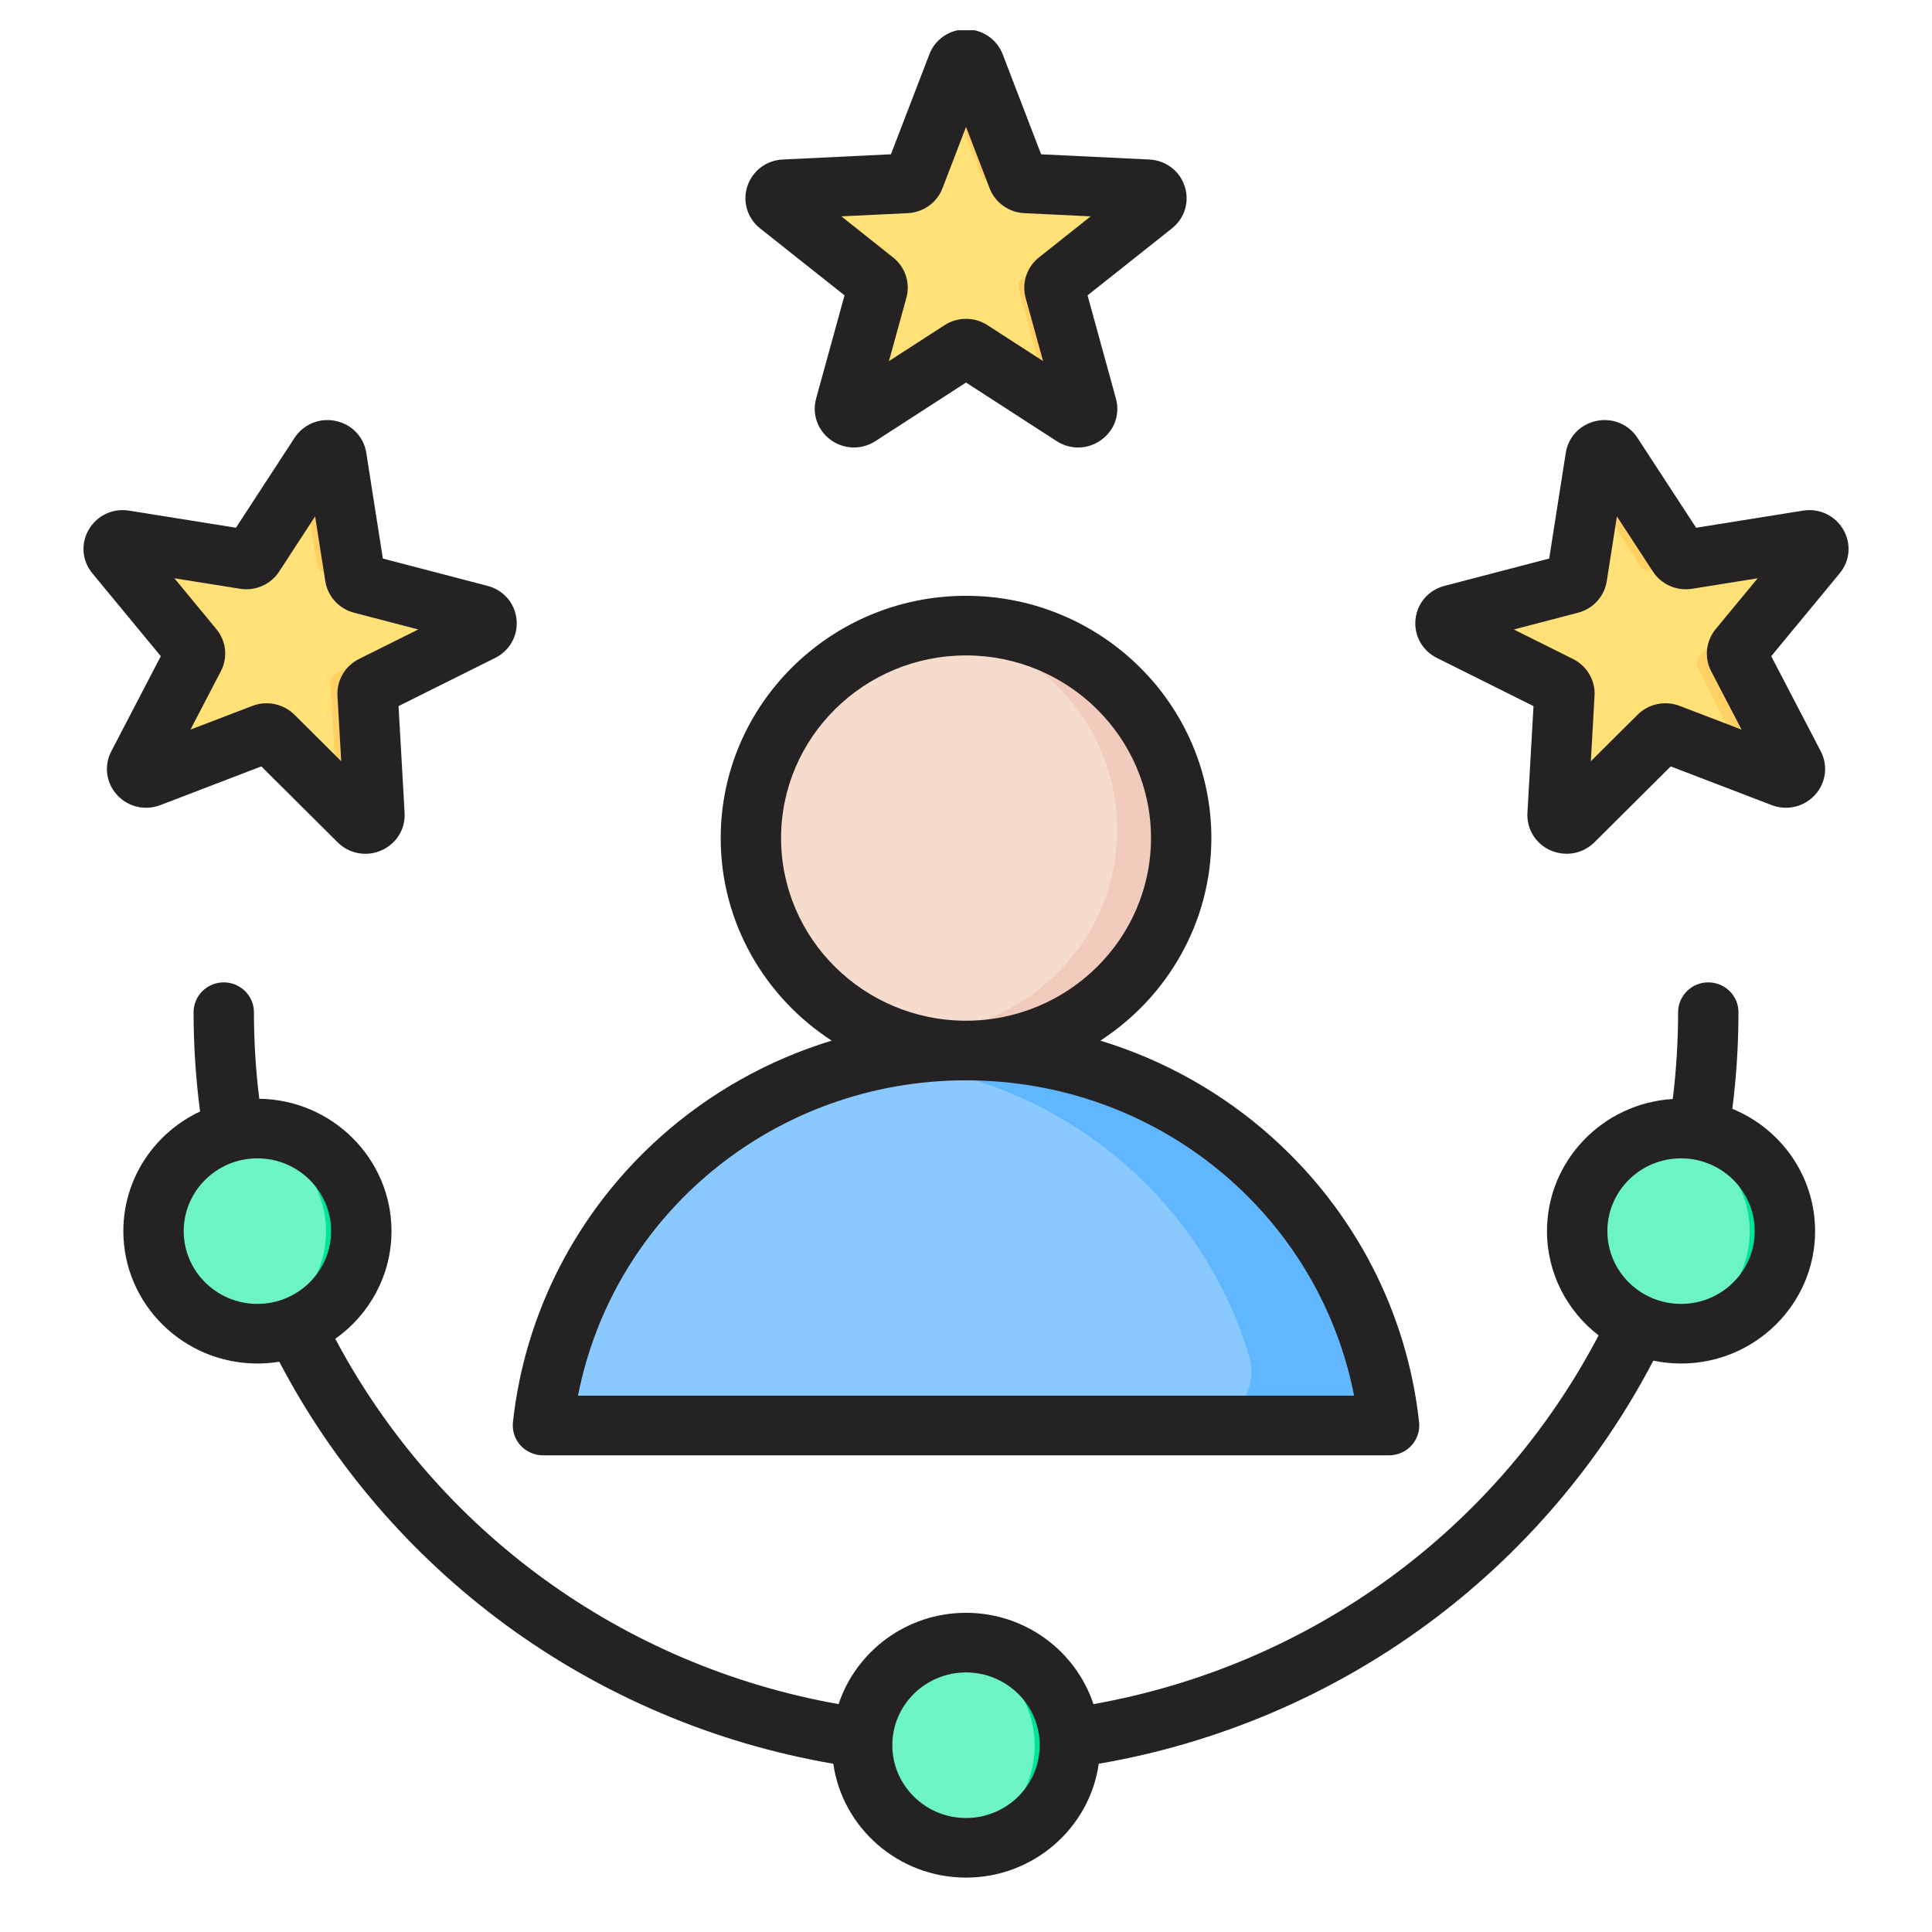
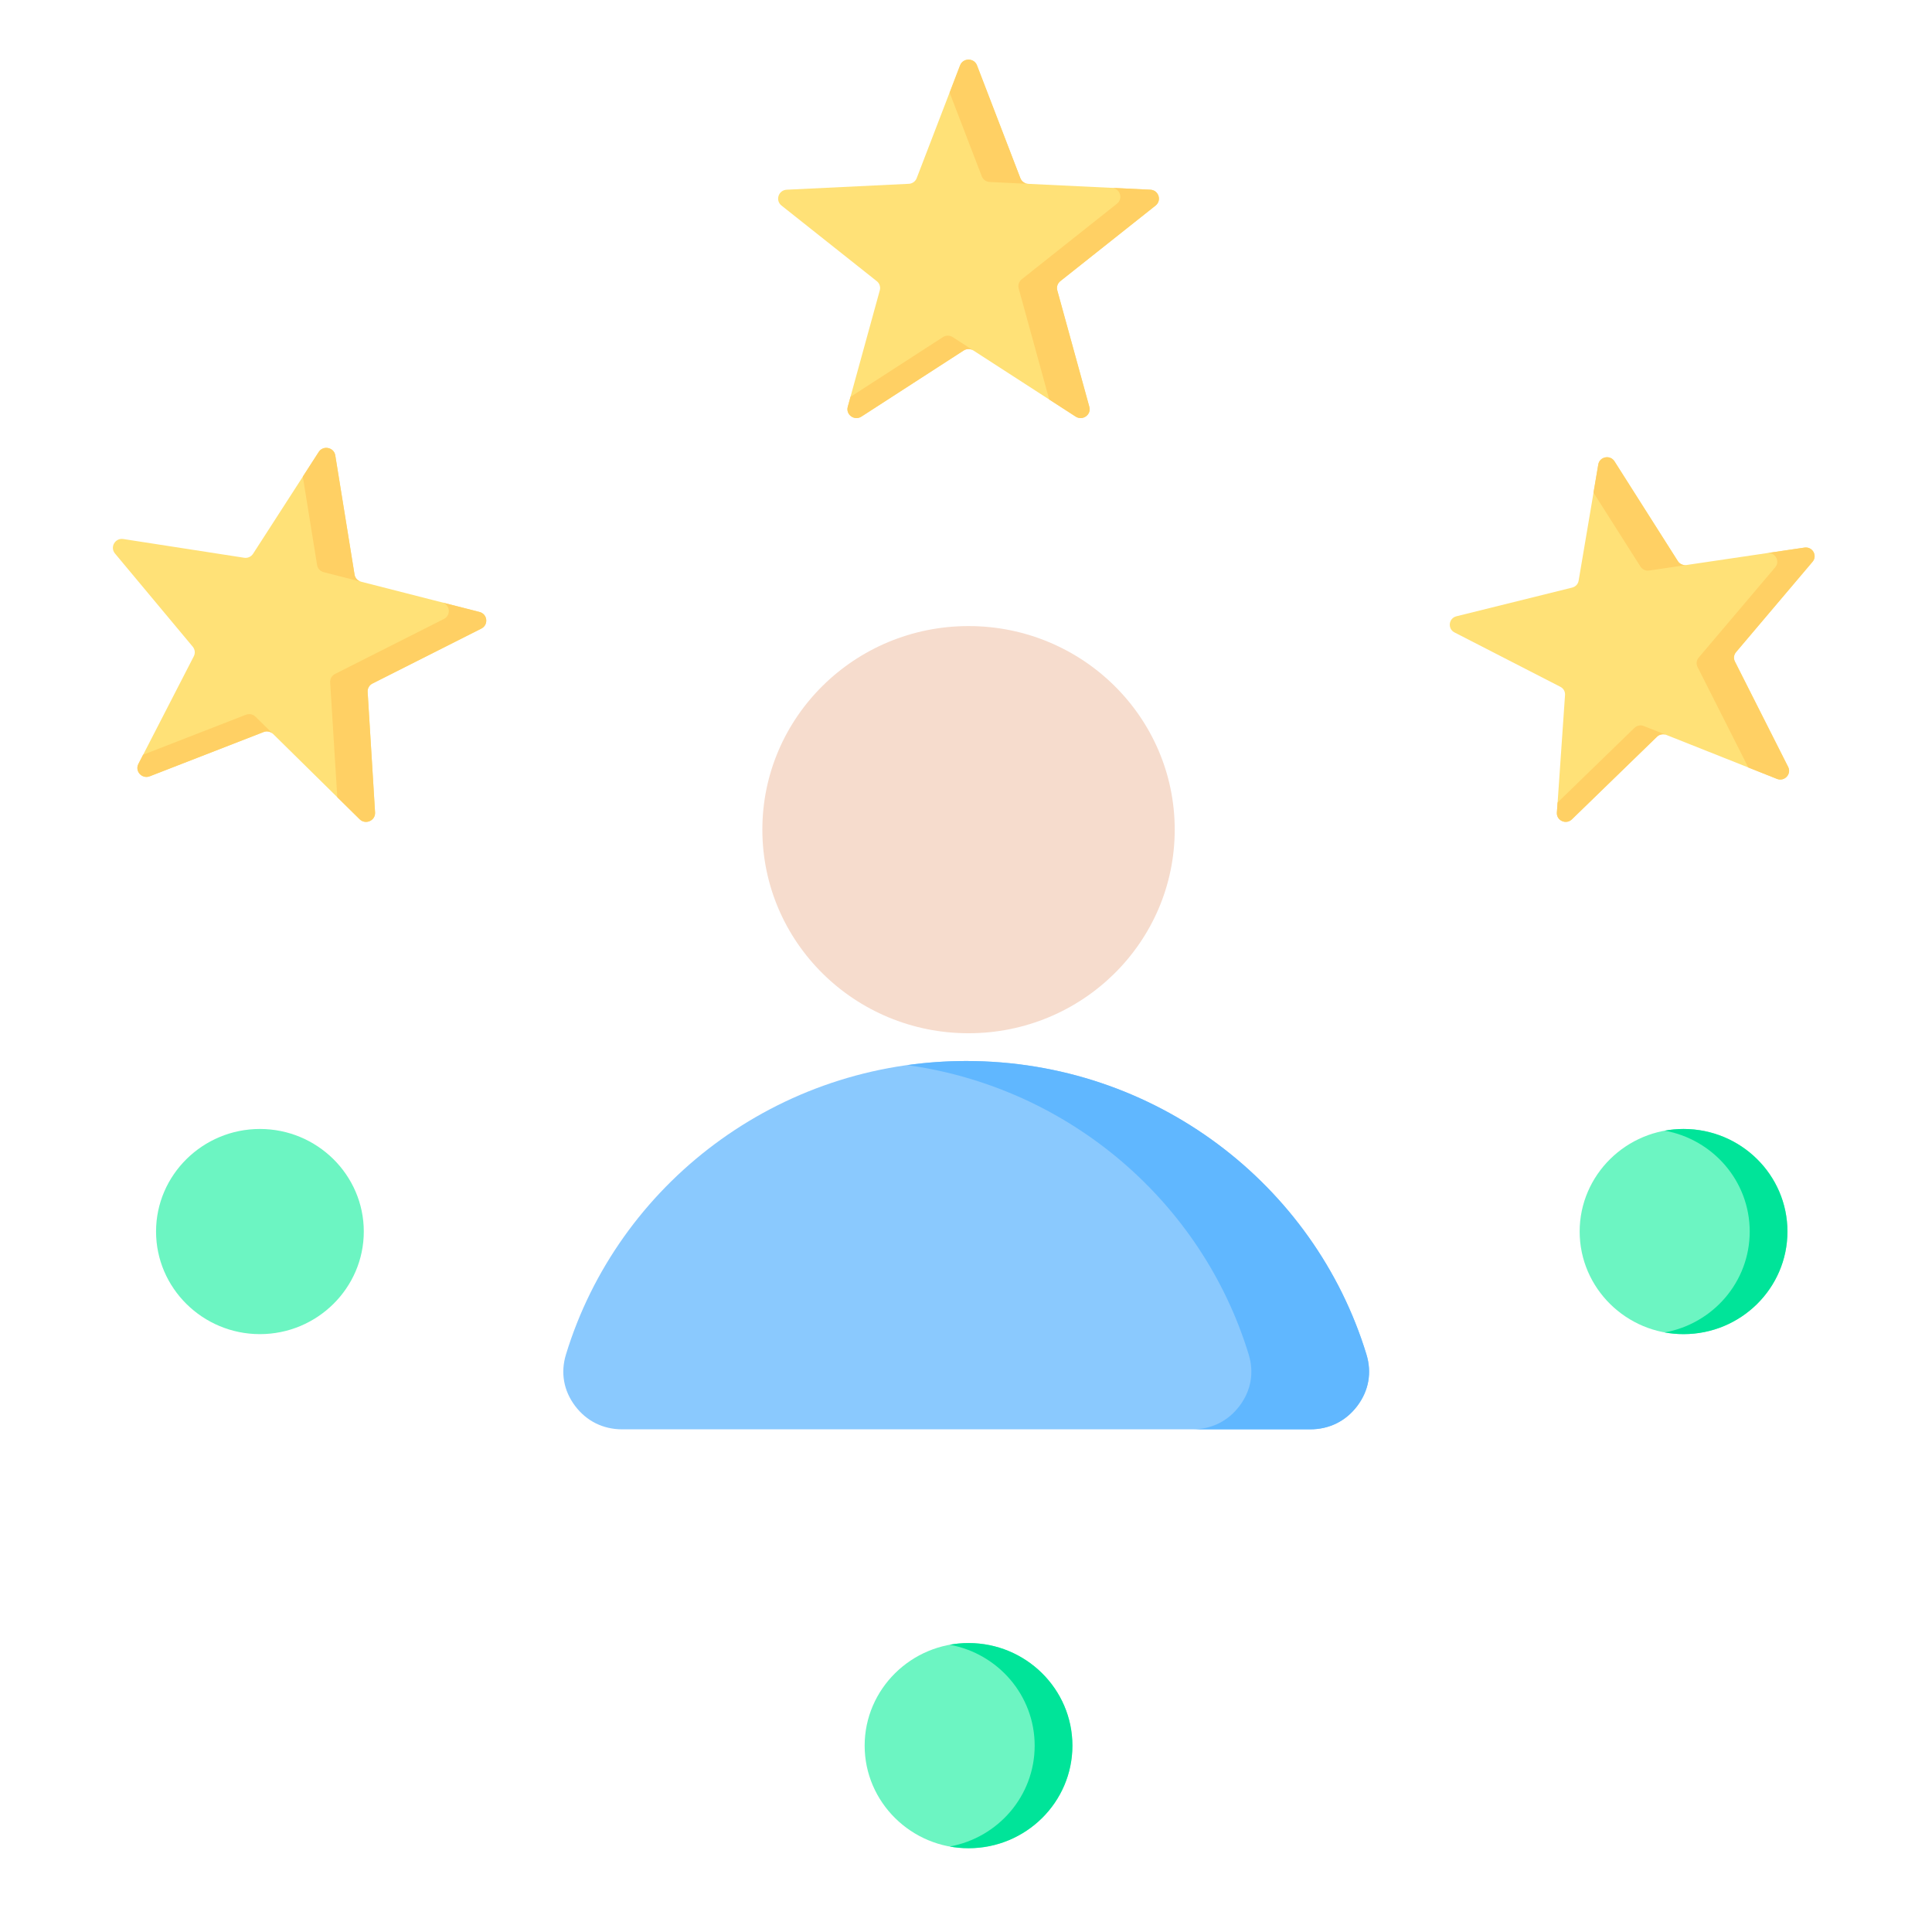
<svg xmlns="http://www.w3.org/2000/svg" width="57" height="57" viewBox="0 0 57 57" fill="none">
  <path fill-rule="evenodd" clip-rule="evenodd" d="M18.361 42.17H38.65C39.218 42.17 39.706 41.928 40.045 41.478C40.383 41.028 40.477 40.496 40.313 39.96C38.784 34.951 34.076 31.303 28.506 31.303C22.935 31.303 18.227 34.951 16.698 39.96C16.534 40.496 16.628 41.028 16.966 41.478C17.305 41.928 17.793 42.17 18.361 42.17Z" fill="#8AC9FE" />
  <path fill-rule="evenodd" clip-rule="evenodd" d="M38.651 42.17C39.219 42.17 39.707 41.928 40.046 41.478C40.384 41.028 40.479 40.496 40.315 39.96C38.785 34.951 34.077 31.303 28.507 31.303C27.917 31.303 27.337 31.345 26.77 31.424C31.564 32.091 35.472 35.481 36.84 39.96C37.004 40.496 36.91 41.028 36.571 41.478C36.233 41.928 35.744 42.17 35.177 42.17H38.651Z" fill="#60B7FF" />
  <path d="M28.575 30.484C31.934 30.484 34.658 27.795 34.658 24.477C34.658 21.16 31.934 18.471 28.575 18.471C25.216 18.471 22.492 21.16 22.492 24.477C22.492 27.795 25.216 30.484 28.575 30.484Z" fill="#F6DCCD" />
-   <path fill-rule="evenodd" clip-rule="evenodd" d="M28.574 18.47C31.933 18.47 34.657 21.16 34.657 24.477C34.657 27.794 31.933 30.484 28.574 30.484C28.286 30.484 28.003 30.464 27.727 30.426C30.685 30.018 32.962 27.511 32.962 24.477C32.962 21.444 30.685 18.936 27.727 18.529C28.007 18.49 28.291 18.47 28.574 18.47Z" fill="#F1CBBC" />
  <path fill-rule="evenodd" clip-rule="evenodd" d="M28.823 1.927L30.102 5.254C30.12 5.302 30.152 5.344 30.194 5.374C30.236 5.405 30.287 5.422 30.338 5.424L33.938 5.597C34.182 5.609 34.283 5.913 34.092 6.065L31.283 8.294C31.242 8.326 31.212 8.369 31.196 8.417C31.18 8.466 31.179 8.519 31.193 8.568L32.138 12.002C32.203 12.235 31.94 12.423 31.735 12.291L28.72 10.342C28.677 10.313 28.626 10.298 28.574 10.298C28.522 10.298 28.472 10.313 28.428 10.342L25.414 12.291C25.209 12.423 24.946 12.235 25.011 12.002L25.956 8.568C25.97 8.519 25.969 8.466 25.953 8.417C25.937 8.368 25.907 8.325 25.866 8.294L23.057 6.065C22.866 5.913 22.966 5.609 23.211 5.597L26.81 5.423C26.862 5.422 26.912 5.404 26.954 5.374C26.996 5.344 27.028 5.302 27.046 5.254L28.325 1.927C28.412 1.703 28.737 1.703 28.823 1.927Z" fill="#FFE177" />
  <path fill-rule="evenodd" clip-rule="evenodd" d="M32.801 5.542L33.939 5.597C34.184 5.609 34.284 5.913 34.093 6.065L31.284 8.294C31.243 8.326 31.213 8.369 31.197 8.418C31.181 8.467 31.18 8.519 31.194 8.568L32.139 12.002C32.204 12.236 31.942 12.424 31.736 12.291L30.956 11.787L30.055 8.513C30.041 8.464 30.042 8.412 30.058 8.363C30.074 8.314 30.104 8.271 30.145 8.239L32.954 6.01C33.145 5.859 33.045 5.555 32.801 5.542ZM28.825 1.928L30.104 5.255C30.122 5.302 30.153 5.344 30.195 5.374C30.236 5.404 30.286 5.422 30.337 5.424L29.201 5.369C29.149 5.367 29.099 5.35 29.057 5.32C29.015 5.29 28.983 5.248 28.965 5.2L28.017 2.734L28.326 1.928C28.413 1.703 28.738 1.703 28.825 1.928ZM28.721 10.342C28.678 10.314 28.628 10.299 28.576 10.299C28.524 10.299 28.473 10.314 28.43 10.342L25.415 12.291C25.21 12.424 24.948 12.236 25.012 12.002L25.093 11.708L27.818 9.947C27.861 9.918 27.912 9.903 27.964 9.903C28.016 9.903 28.067 9.918 28.11 9.947L28.721 10.342Z" fill="#FFD064" />
  <path fill-rule="evenodd" clip-rule="evenodd" d="M9.892 13.434L10.46 16.95C10.468 17.001 10.491 17.048 10.526 17.086C10.561 17.124 10.607 17.151 10.657 17.163L14.147 18.055C14.385 18.116 14.42 18.434 14.202 18.545L10.992 20.165C10.945 20.188 10.906 20.224 10.881 20.268C10.855 20.313 10.843 20.364 10.847 20.415L11.066 23.969C11.081 24.21 10.786 24.342 10.612 24.171L8.06 21.657C8.023 21.62 7.977 21.595 7.926 21.585C7.875 21.574 7.822 21.579 7.774 21.598L4.419 22.903C4.191 22.991 3.973 22.754 4.084 22.538L5.717 19.364C5.741 19.319 5.75 19.267 5.745 19.216C5.739 19.165 5.718 19.117 5.685 19.078L3.392 16.33C3.236 16.143 3.397 15.865 3.639 15.903L7.201 16.455C7.252 16.464 7.305 16.457 7.352 16.436C7.399 16.415 7.439 16.38 7.467 16.337L9.404 13.334C9.535 13.131 9.854 13.197 9.892 13.434Z" fill="#FFE177" />
  <path fill-rule="evenodd" clip-rule="evenodd" d="M13.043 17.773L14.146 18.055C14.384 18.116 14.419 18.434 14.201 18.545L10.991 20.165C10.944 20.188 10.905 20.224 10.88 20.268C10.854 20.313 10.842 20.364 10.846 20.415L11.065 23.969C11.08 24.211 10.785 24.342 10.611 24.171L9.951 23.521L9.741 20.133C9.738 20.082 9.749 20.031 9.775 19.986C9.801 19.942 9.839 19.905 9.886 19.883L13.096 18.262C13.314 18.152 13.279 17.835 13.043 17.773ZM9.891 13.434L10.46 16.95C10.467 17 10.489 17.048 10.524 17.085C10.559 17.123 10.604 17.15 10.654 17.163L9.551 16.881C9.501 16.869 9.455 16.842 9.42 16.804C9.385 16.766 9.362 16.718 9.355 16.668L8.934 14.062L9.403 13.334C9.534 13.131 9.853 13.197 9.891 13.434ZM8.058 21.657C8.022 21.62 7.975 21.595 7.925 21.585C7.874 21.574 7.821 21.579 7.773 21.599L4.418 22.903C4.19 22.991 3.971 22.755 4.083 22.539L4.222 22.267L7.254 21.088C7.303 21.069 7.356 21.064 7.406 21.074C7.457 21.085 7.504 21.11 7.54 21.147L8.058 21.657Z" fill="#FFD064" />
  <path fill-rule="evenodd" clip-rule="evenodd" d="M47.632 13.609L49.501 16.552C49.527 16.595 49.566 16.629 49.612 16.65C49.658 16.671 49.709 16.677 49.76 16.669L53.238 16.155C53.475 16.12 53.63 16.393 53.476 16.574L51.22 19.239C51.187 19.277 51.166 19.324 51.16 19.373C51.154 19.423 51.163 19.474 51.186 19.518L52.757 22.626C52.863 22.838 52.649 23.067 52.427 22.979L49.163 21.683C49.116 21.664 49.065 21.659 49.015 21.669C48.965 21.679 48.92 21.703 48.884 21.738L46.376 24.174C46.205 24.339 45.917 24.209 45.934 23.973L46.173 20.507C46.177 20.457 46.166 20.407 46.142 20.364C46.117 20.32 46.079 20.285 46.034 20.262L42.913 18.659C42.701 18.55 42.738 18.239 42.97 18.182L46.382 17.336C46.431 17.324 46.476 17.299 46.511 17.262C46.545 17.225 46.567 17.179 46.575 17.129L47.155 13.703C47.194 13.472 47.506 13.41 47.632 13.609Z" fill="#FFE177" />
  <path fill-rule="evenodd" clip-rule="evenodd" d="M52.137 16.318L53.237 16.156C53.474 16.121 53.629 16.393 53.475 16.574L51.218 19.239C51.185 19.277 51.164 19.324 51.158 19.374C51.153 19.423 51.162 19.474 51.185 19.518L52.755 22.627C52.862 22.838 52.647 23.068 52.425 22.98L51.581 22.644L50.084 19.681C50.061 19.636 50.051 19.586 50.057 19.536C50.063 19.486 50.084 19.439 50.117 19.401L52.374 16.737C52.527 16.556 52.373 16.285 52.137 16.318ZM47.631 13.609L49.499 16.552C49.526 16.595 49.564 16.628 49.609 16.649C49.655 16.67 49.706 16.677 49.756 16.67L48.657 16.832C48.607 16.84 48.556 16.834 48.51 16.813C48.464 16.792 48.425 16.758 48.398 16.715L47.013 14.534L47.154 13.704C47.193 13.472 47.504 13.41 47.631 13.609ZM49.162 21.683C49.115 21.664 49.063 21.659 49.014 21.669C48.964 21.679 48.918 21.703 48.883 21.739L46.374 24.174C46.203 24.339 45.916 24.209 45.932 23.973L45.953 23.677L48.22 21.476C48.256 21.44 48.301 21.416 48.351 21.406C48.401 21.396 48.453 21.401 48.499 21.421L49.162 21.683Z" fill="#FFD064" />
  <path fill-rule="evenodd" clip-rule="evenodd" d="M28.575 54.529C30.263 54.529 31.64 53.169 31.64 51.502C31.64 49.835 30.263 48.475 28.575 48.475C26.887 48.475 25.51 49.835 25.51 51.502C25.51 53.169 26.887 54.529 28.575 54.529Z" fill="#6CF5C2" />
  <path fill-rule="evenodd" clip-rule="evenodd" d="M28.574 54.528C30.267 54.528 31.639 53.173 31.639 51.502C31.639 49.83 30.267 48.475 28.574 48.475C28.384 48.475 28.198 48.492 28.018 48.525C29.445 48.784 30.526 50.018 30.526 51.502C30.526 52.986 29.445 54.22 28.018 54.478C28.198 54.511 28.384 54.528 28.574 54.528Z" fill="#00E499" />
  <path fill-rule="evenodd" clip-rule="evenodd" d="M49.67 39.361C51.359 39.361 52.735 38.001 52.735 36.334C52.735 34.667 51.359 33.308 49.67 33.308C47.982 33.308 46.605 34.667 46.605 36.334C46.605 38.002 47.982 39.361 49.67 39.361Z" fill="#6CF5C2" />
  <path fill-rule="evenodd" clip-rule="evenodd" d="M49.67 33.308C49.48 33.308 49.294 33.325 49.113 33.358C50.54 33.616 51.622 34.85 51.622 36.334C51.622 37.818 50.54 39.053 49.113 39.311C49.294 39.344 49.48 39.361 49.67 39.361C51.363 39.361 52.735 38.006 52.735 36.334C52.735 34.663 51.363 33.308 49.67 33.308Z" fill="#00E499" />
  <path fill-rule="evenodd" clip-rule="evenodd" d="M7.668 39.361C9.357 39.361 10.733 38.001 10.733 36.334C10.733 34.667 9.357 33.308 7.668 33.308C5.98 33.308 4.604 34.667 4.604 36.334C4.604 38.002 5.98 39.361 7.668 39.361Z" fill="#6CF5C2" />
-   <path fill-rule="evenodd" clip-rule="evenodd" d="M7.668 33.308C9.361 33.308 10.733 34.663 10.733 36.334C10.733 38.006 9.361 39.361 7.668 39.361C7.478 39.361 7.292 39.344 7.111 39.311C8.538 39.053 9.62 37.818 9.62 36.334C9.62 34.85 8.538 33.616 7.111 33.358C7.295 33.324 7.481 33.308 7.668 33.308Z" fill="#00E499" />
-   <path fill-rule="evenodd" clip-rule="evenodd" d="M49.596 38.469C48.397 38.469 47.422 37.506 47.422 36.322C47.422 35.138 48.397 34.175 49.596 34.175C50.795 34.175 51.77 35.138 51.77 36.322C51.77 37.506 50.795 38.469 49.596 38.469ZM28.746 0.892H28.256C27.876 0.972 27.561 1.233 27.419 1.603L26.285 4.552L23.095 4.706C22.61 4.729 22.201 5.038 22.05 5.494C21.9 5.949 22.048 6.438 22.425 6.738L24.916 8.714L24.078 11.758C23.951 12.22 24.122 12.701 24.514 12.982C24.711 13.125 24.95 13.202 25.194 13.202C25.413 13.202 25.633 13.14 25.828 13.014L28.501 11.286L31.174 13.014C31.58 13.276 32.095 13.264 32.487 12.982C32.88 12.701 33.052 12.22 32.923 11.758L32.086 8.714L34.576 6.738C34.954 6.438 35.101 5.949 34.951 5.494C34.802 5.038 34.392 4.729 33.907 4.706L30.716 4.552L29.583 1.603V1.603C29.44 1.233 29.125 0.972 28.746 0.892ZM28.501 53.637C27.301 53.637 26.326 52.673 26.326 51.489C26.326 50.305 27.301 49.342 28.501 49.342C29.7 49.342 30.675 50.305 30.675 51.489C30.675 52.673 29.7 53.637 28.501 53.637ZM5.42 36.322C5.42 35.138 6.395 34.175 7.594 34.175C8.793 34.175 9.768 35.138 9.768 36.322C9.768 37.506 8.793 38.469 7.594 38.469C6.395 38.469 5.42 37.506 5.42 36.322ZM51.109 32.713C51.23 31.768 51.29 30.816 51.29 29.863C51.29 29.378 50.892 28.983 50.4 28.983C49.909 28.983 49.509 29.378 49.509 29.863C49.509 30.719 49.456 31.577 49.351 32.424C47.284 32.55 45.641 34.249 45.641 36.322C45.641 37.57 46.237 38.683 47.164 39.398C44.157 45.136 38.677 49.135 32.26 50.277C31.742 48.715 30.253 47.583 28.501 47.583C26.749 47.583 25.259 48.715 24.741 50.277C18.366 49.142 12.91 45.181 9.892 39.499C10.895 38.789 11.55 37.63 11.55 36.322C11.55 34.186 9.805 32.446 7.65 32.417C7.544 31.57 7.492 30.717 7.492 29.863C7.492 29.378 7.093 28.983 6.601 28.983C6.109 28.983 5.711 29.378 5.711 29.863C5.711 30.843 5.776 31.824 5.903 32.792C4.566 33.419 3.639 34.765 3.639 36.322C3.639 38.476 5.413 40.228 7.594 40.228C7.813 40.228 8.03 40.21 8.24 40.175C9.833 43.22 12.134 45.896 14.931 47.946C17.778 50.033 21.103 51.44 24.585 52.036C24.856 53.932 26.508 55.395 28.501 55.395C30.493 55.395 32.147 53.932 32.417 52.036C35.912 51.437 39.246 50.024 42.101 47.923C44.895 45.869 47.189 43.191 48.778 40.143C49.042 40.199 49.315 40.228 49.596 40.228C51.777 40.228 53.551 38.475 53.551 36.322C53.551 34.697 52.542 33.3 51.109 32.713ZM28.499 31.873H28.502C34.142 31.874 38.898 35.81 39.95 41.177H17.053C18.102 35.81 22.86 31.874 28.499 31.873ZM23.044 24.726C23.044 21.755 25.492 19.337 28.501 19.337C31.51 19.337 33.958 21.755 33.958 24.726C33.958 27.696 31.511 30.113 28.503 30.114H28.499C25.491 30.113 23.044 27.696 23.044 24.726ZM15.357 42.645C15.273 42.553 15.21 42.445 15.172 42.328C15.133 42.21 15.12 42.086 15.133 41.963C15.484 38.725 17.031 35.734 19.486 33.541C20.94 32.242 22.664 31.273 24.537 30.702C22.568 29.424 21.263 27.223 21.263 24.726C21.263 20.785 24.509 17.578 28.501 17.578C32.492 17.578 35.739 20.785 35.739 24.726C35.739 27.223 34.434 29.424 32.464 30.702C34.337 31.272 36.062 32.241 37.515 33.541C39.971 35.734 41.517 38.725 41.868 41.963C41.881 42.086 41.868 42.21 41.829 42.327C41.791 42.445 41.728 42.553 41.645 42.645C41.561 42.736 41.459 42.81 41.345 42.86C41.231 42.91 41.108 42.936 40.983 42.937H16.019C15.894 42.937 15.771 42.911 15.657 42.86C15.543 42.81 15.44 42.736 15.357 42.645ZM50.486 19.805L51.382 21.526L49.555 20.826C49.345 20.745 49.116 20.727 48.895 20.773C48.675 20.82 48.473 20.928 48.315 21.086L46.935 22.459L47.044 20.526C47.057 20.305 47.004 20.084 46.891 19.892C46.779 19.7 46.612 19.544 46.411 19.443L44.662 18.572L46.556 18.077C46.774 18.021 46.97 17.903 47.121 17.737C47.271 17.572 47.37 17.367 47.404 17.148L47.704 15.235L48.765 16.861C48.886 17.048 49.061 17.196 49.266 17.287C49.472 17.377 49.7 17.406 49.922 17.371L51.857 17.061L50.618 18.56C50.476 18.733 50.388 18.942 50.364 19.163C50.34 19.384 50.383 19.607 50.486 19.805ZM54.381 15.622C54.138 15.207 53.673 14.988 53.194 15.065L50.041 15.57L48.31 12.918C48.049 12.515 47.572 12.319 47.098 12.419C46.623 12.518 46.269 12.889 46.195 13.362L45.706 16.479L42.618 17.285C42.148 17.407 41.813 17.794 41.762 18.27C41.712 18.746 41.959 19.194 42.391 19.41L45.243 20.832L45.064 23.982C45.037 24.46 45.306 24.895 45.748 25.09C45.902 25.157 46.064 25.189 46.223 25.189C46.523 25.189 46.817 25.073 47.041 24.85L49.291 22.611L52.269 23.753C52.721 23.926 53.223 23.808 53.548 23.452C53.872 23.097 53.939 22.591 53.718 22.165L52.257 19.36L54.276 16.915C54.583 16.545 54.624 16.037 54.381 15.622ZM7.079 17.37C7.301 17.406 7.529 17.377 7.735 17.287C7.941 17.196 8.115 17.048 8.237 16.861L9.297 15.235L9.597 17.147C9.632 17.367 9.73 17.572 9.881 17.737C10.032 17.902 10.228 18.02 10.445 18.077L12.34 18.571L10.59 19.443C10.389 19.544 10.222 19.699 10.11 19.892C9.997 20.084 9.944 20.305 9.956 20.527L10.067 22.459L8.686 21.085C8.465 20.866 8.168 20.748 7.865 20.748C7.724 20.748 7.582 20.773 7.446 20.826L5.619 21.526L6.515 19.805C6.619 19.608 6.661 19.384 6.638 19.163C6.614 18.942 6.526 18.732 6.383 18.56L5.145 17.061L7.079 17.37ZM4.732 23.753L7.71 22.611L9.961 24.85C10.126 25.016 10.338 25.128 10.569 25.17C10.8 25.213 11.038 25.185 11.252 25.089C11.696 24.894 11.964 24.46 11.937 23.982L11.758 20.832L14.61 19.41C15.043 19.193 15.29 18.746 15.239 18.27C15.189 17.794 14.853 17.407 14.384 17.285L11.295 16.479L10.807 13.362C10.733 12.889 10.378 12.518 9.904 12.419C9.43 12.319 8.954 12.515 8.69 12.918L6.961 15.57L3.807 15.065C3.33 14.988 2.864 15.207 2.62 15.622C2.377 16.037 2.419 16.545 2.725 16.915L4.744 19.36L3.284 22.165C3.062 22.591 3.129 23.096 3.452 23.452C3.778 23.808 4.279 23.926 4.732 23.753ZM26.779 6.289C27.004 6.279 27.221 6.203 27.404 6.073C27.586 5.942 27.726 5.762 27.806 5.554L28.501 3.745L29.196 5.553C29.276 5.761 29.415 5.942 29.598 6.072C29.78 6.203 29.997 6.279 30.221 6.289L32.179 6.383L30.651 7.596C30.476 7.735 30.345 7.922 30.276 8.133C30.206 8.345 30.2 8.571 30.259 8.786L30.774 10.653L29.134 9.594C28.946 9.472 28.726 9.407 28.5 9.407C28.28 9.407 28.059 9.469 27.867 9.594L26.227 10.653L26.741 8.786C26.8 8.571 26.795 8.345 26.725 8.133C26.656 7.922 26.525 7.735 26.349 7.596L24.823 6.383L26.779 6.289Z" fill="#242222" />
</svg>